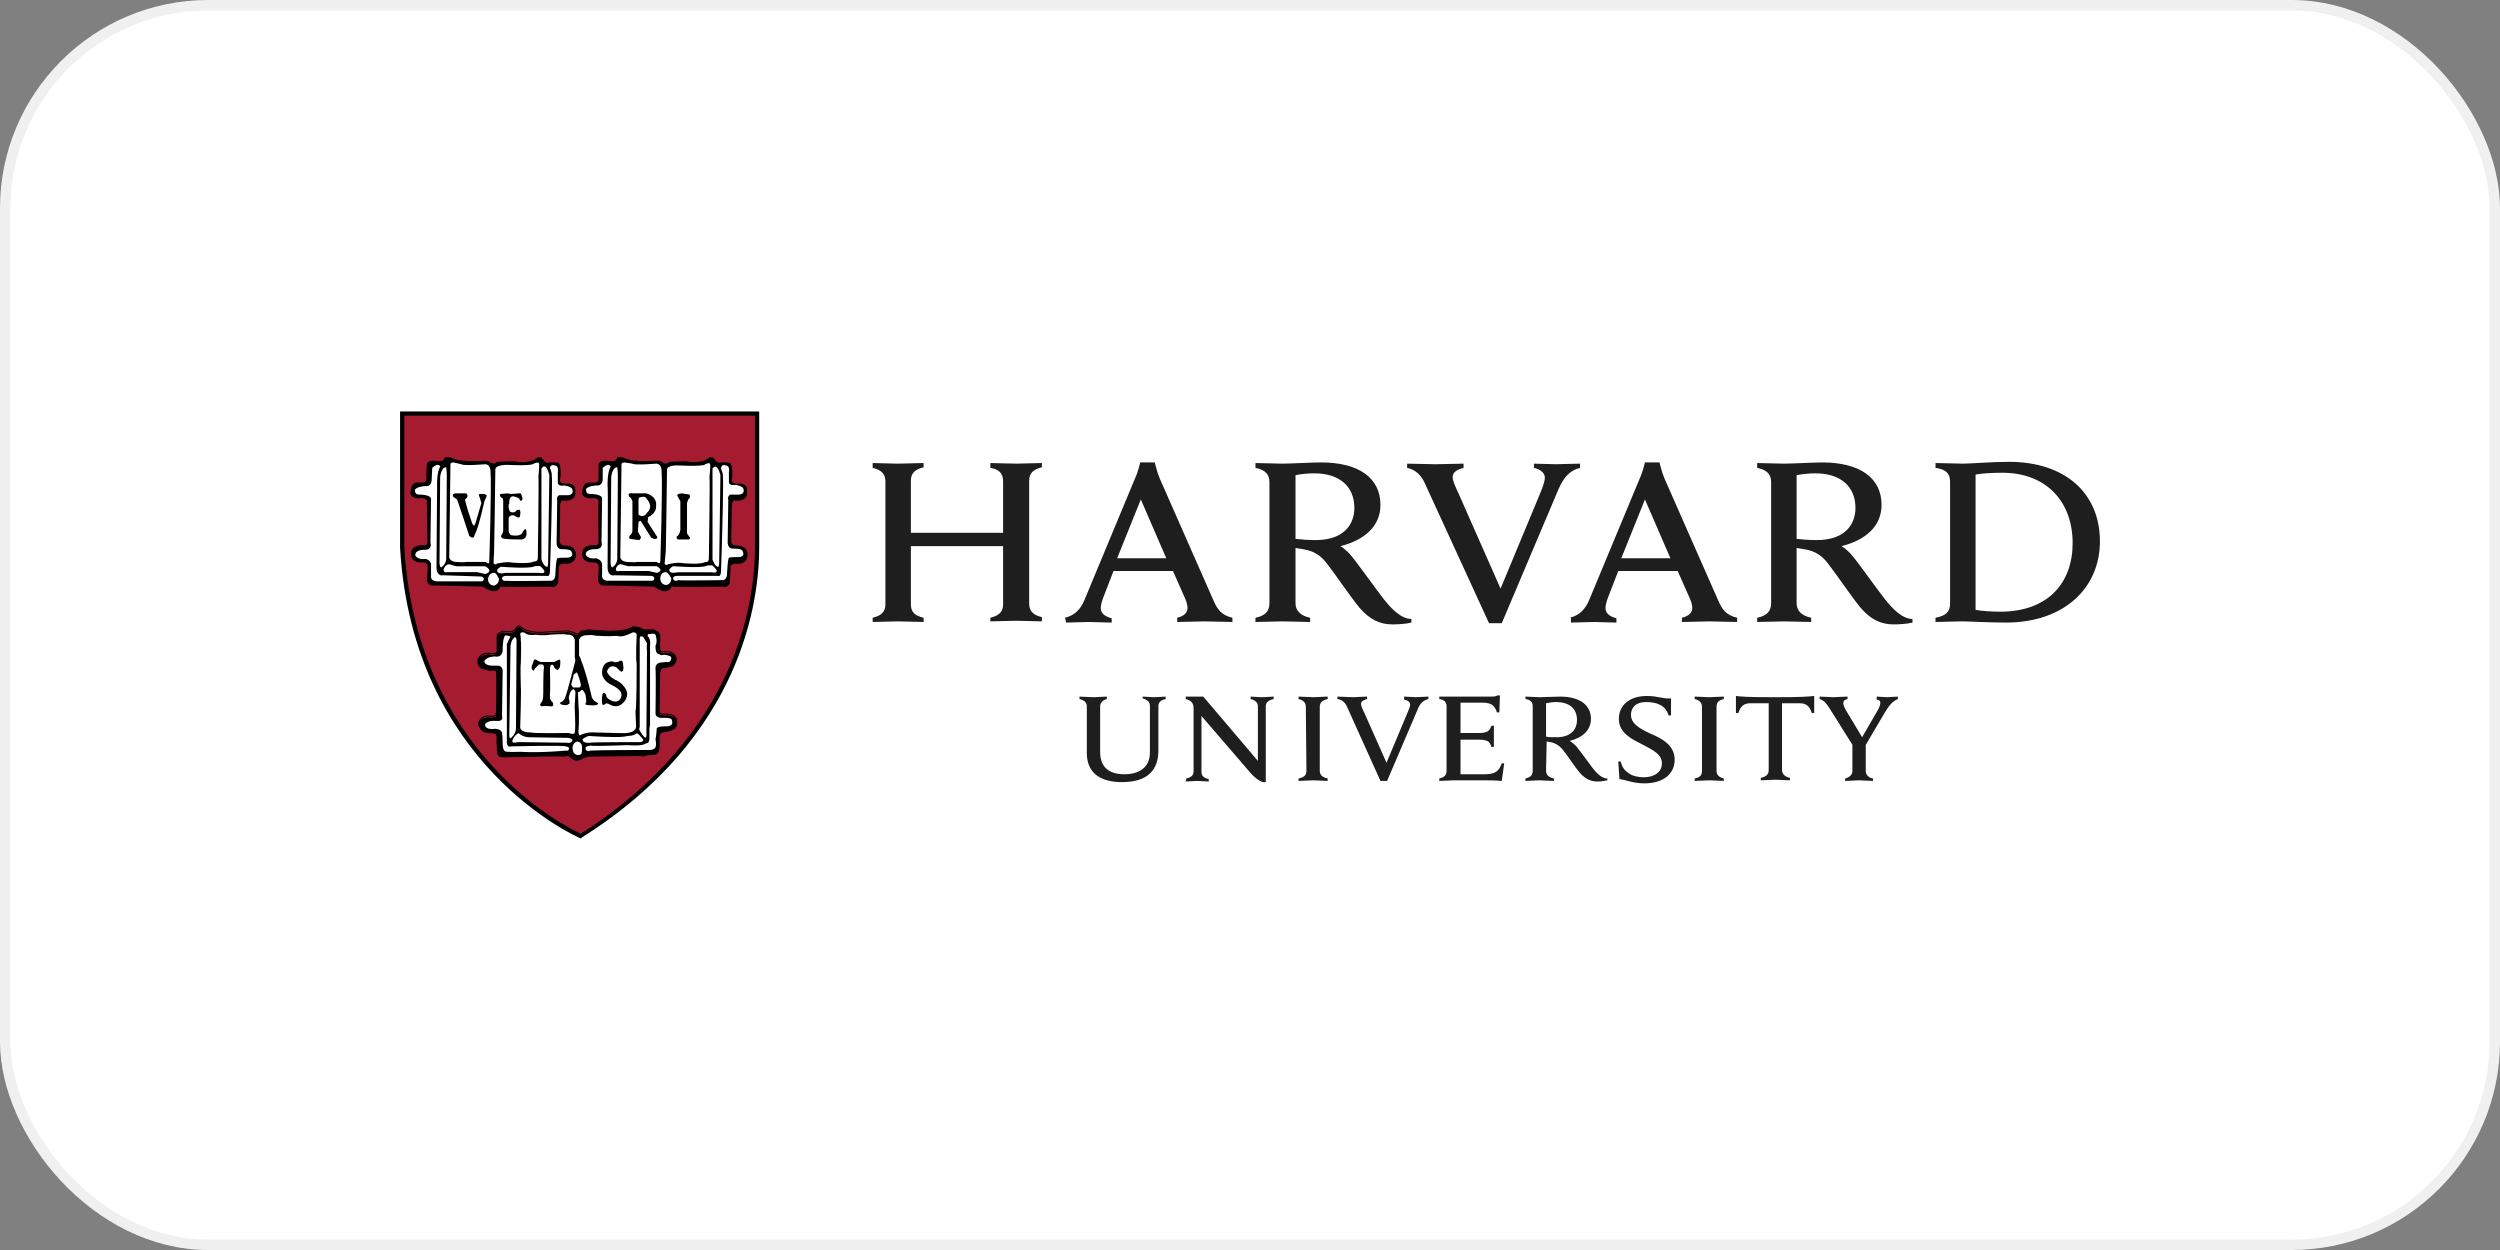
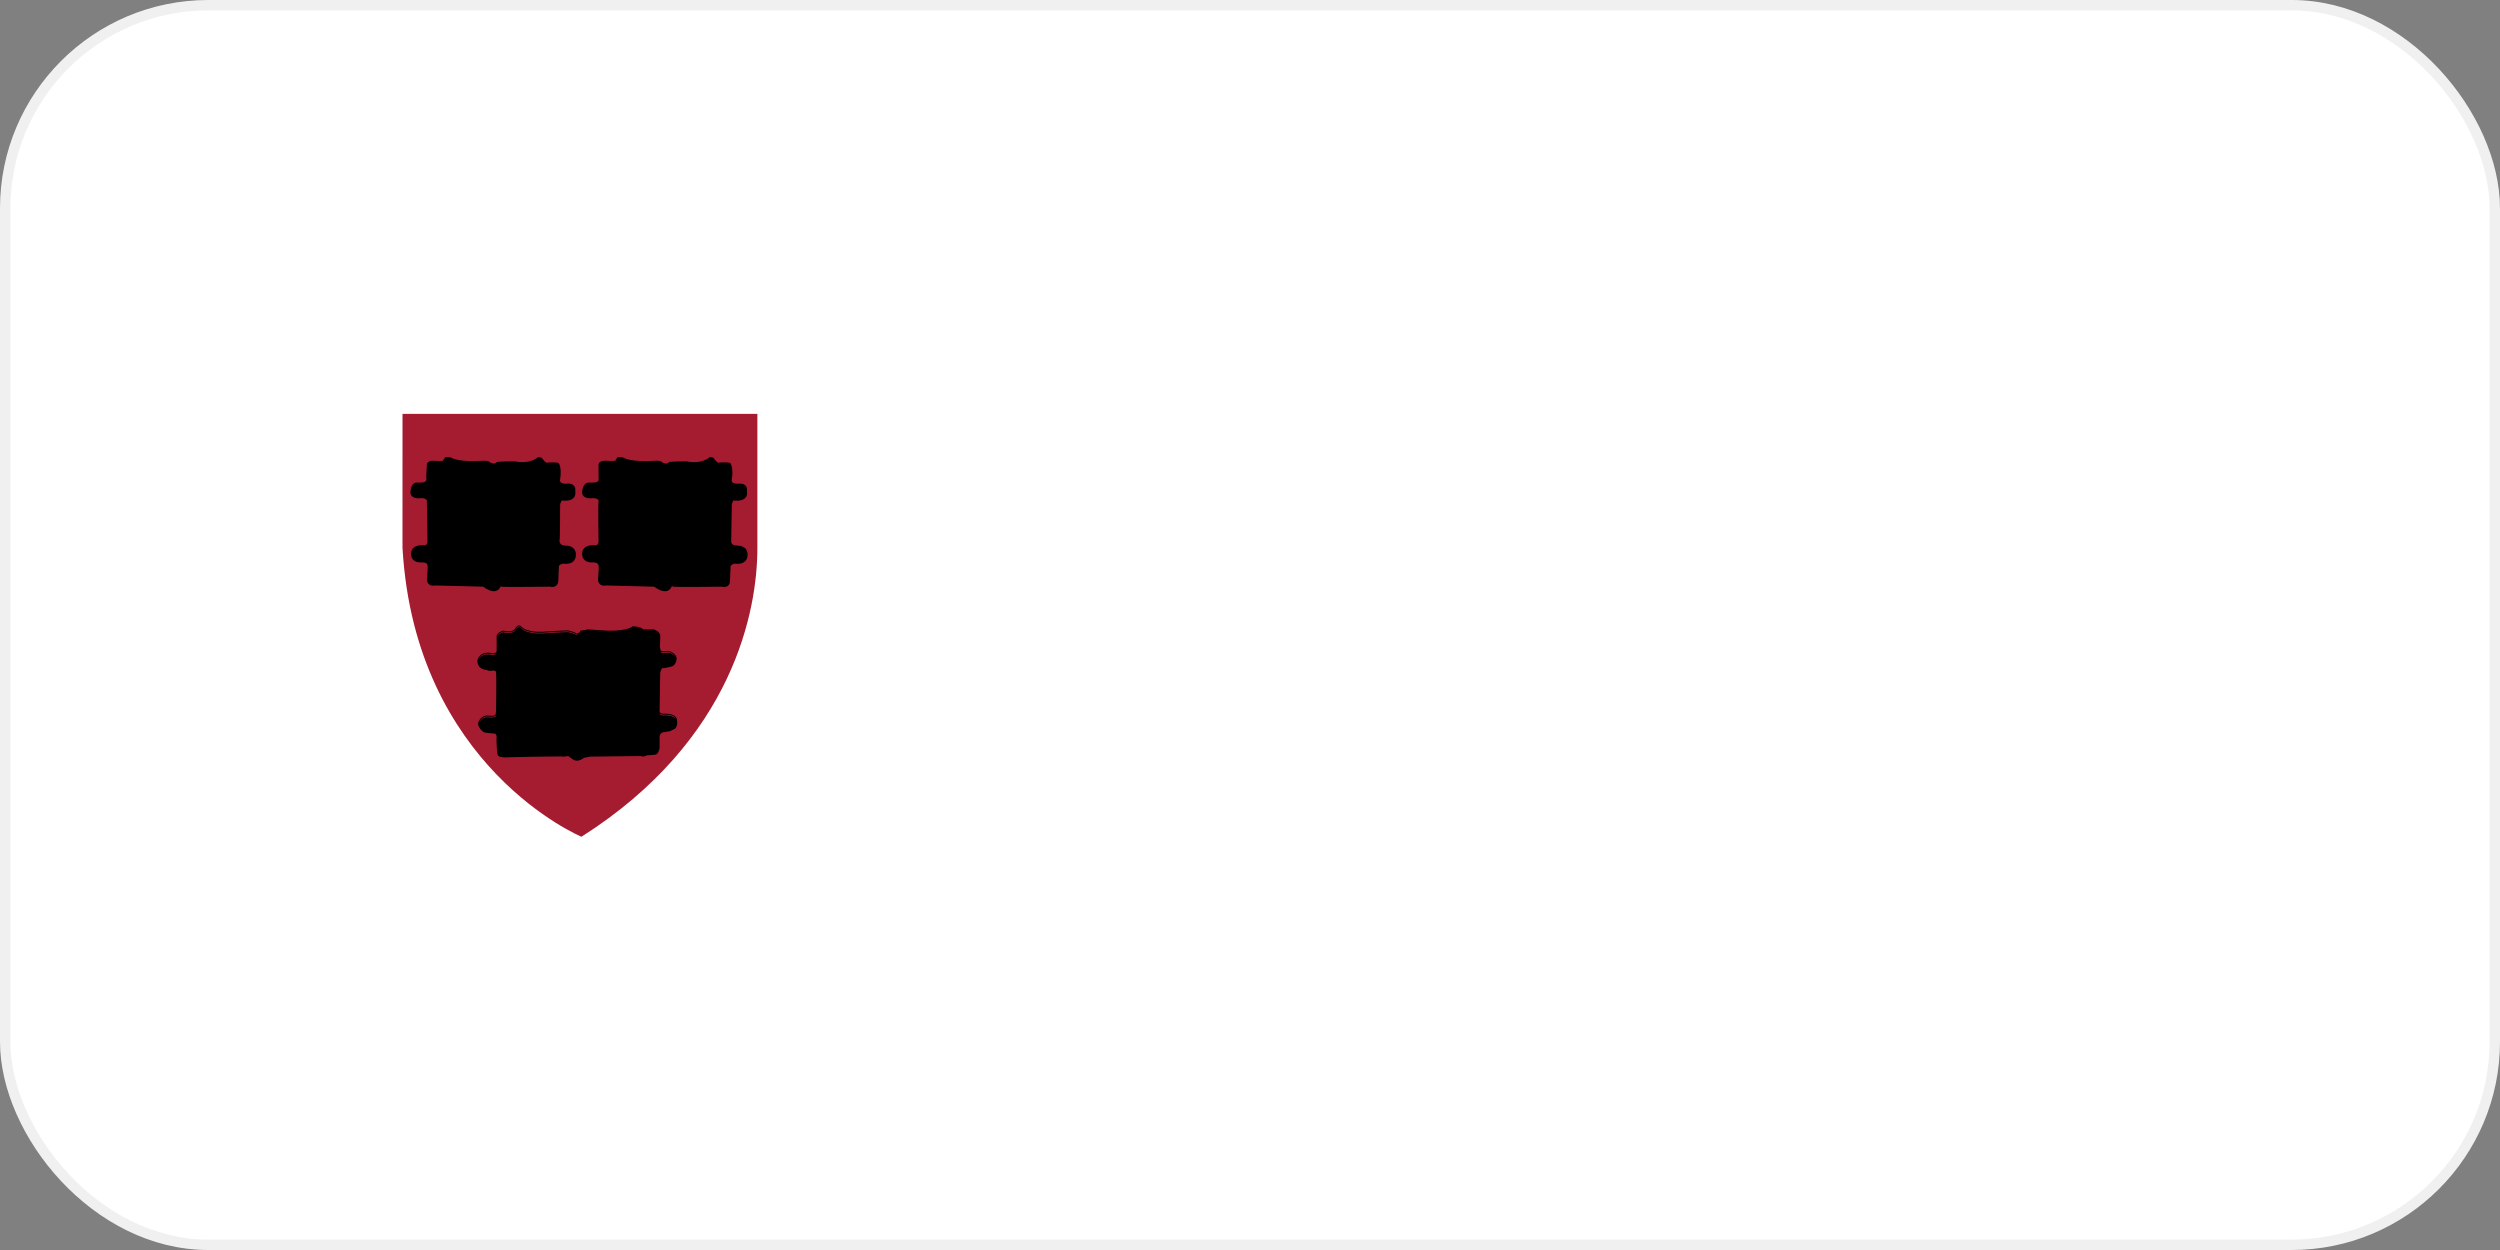
<svg xmlns="http://www.w3.org/2000/svg" width="240" height="120" viewBox="0 0 240 120" fill="none">
  <rect x="0" y="0" width="240" height="120" fill="#808080" stroke="none" />
  <rect x="0.5" y="0.5" width="239" height="119" rx="19.5" fill="white" />
  <rect x="0.5" y="0.5" width="239" height="119" rx="19.5" stroke="#F0F0F0" />
-   <path d="M104.334 67.805C104.334 67.456 104.101 67.223 103.635 67.107V66.874C103.868 66.874 104.742 66.932 104.975 66.932C105.149 66.932 106.023 66.874 106.256 66.874V67.107C105.848 67.223 105.615 67.456 105.615 67.805V72.174C105.615 73.571 106.372 74.328 107.945 74.328C109.342 74.328 110.391 73.688 110.391 72.232V67.747C110.391 67.398 110.158 67.165 109.692 67.048V66.874C109.867 66.874 110.565 66.932 110.798 66.932C111.031 66.932 111.73 66.874 111.905 66.874V67.107C111.381 67.223 111.206 67.456 111.206 67.805V72.057C111.206 73.979 110.1 75.085 107.712 75.085C105.499 75.085 104.334 74.095 104.334 72.29L104.334 67.805ZM113.885 74.736C114.409 74.619 114.584 74.386 114.584 74.037V67.98C114.584 67.456 114.293 67.223 113.827 67.107V66.874H115.516L120.757 73.047V67.805C120.757 67.456 120.524 67.223 120.058 67.106V66.874C120.233 66.874 120.932 66.932 121.165 66.932C121.398 66.932 122.097 66.874 122.271 66.874V67.106C121.747 67.223 121.514 67.456 121.514 67.805V75.085H121.223C121.048 75.027 120.641 74.852 120.058 74.211L115.341 68.737V74.095C115.341 74.444 115.516 74.677 116.04 74.794V75.027C115.865 75.027 115.166 74.969 114.933 74.969C114.7 74.969 114.001 75.027 113.827 75.027L113.885 74.736ZM155.351 73.105H155.583C155.7 73.571 155.933 73.979 156.341 74.212C156.69 74.503 157.331 74.619 157.797 74.619C158.845 74.619 159.544 74.095 159.544 73.28C159.544 72.406 158.67 71.999 157.68 71.474C156.923 71.067 155.409 70.484 155.409 69.028C155.409 67.689 156.457 66.815 158.088 66.815C159.194 66.815 159.66 67.106 160.417 67.048V68.679H160.184C159.893 67.689 159.02 67.398 158.029 67.398C156.923 67.398 156.574 68.038 156.574 68.621C156.574 69.494 157.447 69.96 158.437 70.426C159.544 70.892 160.767 71.533 160.767 72.93C160.767 74.27 159.718 75.202 157.855 75.202C156.748 75.202 156.049 74.852 155.467 74.794L155.351 73.105ZM177.889 71.591L175.734 68.155C175.384 67.572 175.093 67.223 174.686 67.106V66.873C174.977 66.873 175.792 66.932 175.967 66.932C176.2 66.932 177.015 66.873 177.365 66.873V67.106C177.073 67.165 176.957 67.281 176.957 67.514C176.957 67.689 177.073 67.922 177.19 68.155C177.306 68.329 178.762 70.775 178.762 70.775L180.277 68.155C180.451 67.864 180.509 67.631 180.509 67.456C180.509 67.281 180.393 67.165 180.16 67.165V66.874C180.393 66.874 180.975 66.932 181.15 66.932C181.325 66.932 181.965 66.874 182.198 66.874V67.106C181.616 67.339 181.267 67.864 180.917 68.446L178.995 71.707M179.112 71.3V74.037C179.112 74.328 179.345 74.677 179.811 74.736V74.969C179.578 74.969 178.704 74.91 178.471 74.91C178.238 74.91 177.423 74.969 177.132 74.969V74.736C177.598 74.619 177.83 74.328 177.83 74.037V71.416M138.171 66.873H143.18C143.355 66.873 143.588 66.873 143.762 66.757H143.995L143.937 68.388H143.704C143.529 67.864 143.296 67.456 142.365 67.456H140.21V70.368H141.899C142.132 70.368 142.423 70.368 142.539 70.31C142.889 70.251 143.063 70.018 143.18 69.669H143.413V71.707H143.18C143.063 71.358 142.947 71.125 142.539 71.067C142.423 71.008 142.132 71.008 141.899 71.008H140.21V74.328H142.597C143.646 74.328 143.937 73.92 144.17 73.28H144.403L144.17 74.969C143.413 74.91 142.947 74.91 142.073 74.91H139.569C139.336 74.91 138.463 74.969 138.171 74.969V74.736C138.637 74.619 138.87 74.445 138.87 73.979V67.805C138.87 67.398 138.637 67.165 138.171 67.107L138.171 66.873ZM125.359 67.864C125.359 67.456 125.126 67.223 124.66 67.106V66.873C124.951 66.873 125.766 66.932 126.058 66.932C126.291 66.932 127.164 66.873 127.455 66.873V67.106C126.989 67.223 126.698 67.398 126.698 67.864V73.978C126.698 74.386 126.931 74.619 127.455 74.736V74.968C127.164 74.968 126.349 74.91 126.058 74.91C125.825 74.91 124.951 74.968 124.66 74.968V74.736C125.184 74.619 125.417 74.444 125.417 73.978L125.359 67.864ZM163.389 67.864C163.389 67.456 163.156 67.223 162.69 67.106V66.873C162.981 66.873 163.855 66.932 164.088 66.932C164.321 66.932 165.194 66.873 165.486 66.873V67.106C165.02 67.223 164.787 67.398 164.787 67.864V73.978C164.787 74.386 165.02 74.619 165.486 74.736V74.968C165.194 74.968 164.379 74.91 164.088 74.91C163.855 74.91 162.981 74.968 162.69 74.968V74.736C163.214 74.619 163.389 74.444 163.389 73.978V67.864ZM170.378 66.932C167.64 66.932 167.174 66.873 166.65 66.815V68.446H166.883C167.116 67.689 167.524 67.514 168.048 67.514H169.795V73.92C169.795 74.328 169.562 74.561 169.038 74.677V74.91C169.329 74.91 170.203 74.852 170.436 74.852C170.669 74.852 171.542 74.91 171.833 74.91V74.677C171.367 74.561 171.076 74.328 171.076 73.92V67.514H172.765C173.289 67.514 173.697 67.689 173.93 68.446H174.163V66.815C173.522 66.873 173.115 66.932 170.378 66.932ZM148.422 73.978C148.422 74.386 148.655 74.619 149.179 74.736V74.969C148.888 74.969 148.014 74.91 147.781 74.91C147.548 74.91 146.733 74.969 146.442 74.969V74.736C146.907 74.619 147.14 74.444 147.14 73.978V67.805C147.14 67.398 146.907 67.165 146.442 67.106V66.874C146.733 66.874 147.548 66.932 147.781 66.932C148.189 66.932 149.295 66.874 149.761 66.874C151.683 66.874 152.731 67.689 152.731 69.028C152.731 70.077 151.916 70.834 150.693 71.125C150.693 71.125 150.984 71.3 151.275 71.591C151.625 71.999 152.557 73.28 152.906 73.746C153.256 74.212 153.78 74.736 154.304 74.736V74.91C154.071 74.969 153.663 75.027 153.372 75.027C152.731 75.027 152.207 74.794 151.683 74.212C151.217 73.687 150.518 72.581 150.052 71.999C149.761 71.649 149.412 71.358 148.829 71.241C148.713 71.241 148.596 71.183 148.48 71.183L148.422 73.978ZM148.422 70.717C148.655 70.775 149.062 70.775 149.412 70.775C150.926 70.775 151.392 69.902 151.392 69.144C151.392 68.038 150.693 67.397 149.353 67.397C149.062 67.397 148.713 67.456 148.422 67.514V70.717ZM129.32 67.863C129.145 67.456 128.854 67.164 128.388 67.106V66.873C128.679 66.873 129.669 66.931 129.902 66.931C130.077 66.931 130.95 66.873 131.242 66.873V67.106C131.009 67.164 130.659 67.281 130.659 67.572C130.659 67.747 130.776 68.038 131.009 68.504L133.105 73.221L135.085 68.504C135.26 68.096 135.376 67.805 135.376 67.63C135.376 67.397 135.143 67.223 134.794 67.164V66.873C135.027 66.873 135.668 66.931 135.901 66.931C136.075 66.931 136.832 66.873 137.124 66.873V67.106C136.658 67.223 136.308 67.514 136.075 68.154L133.163 74.968H132.523L129.32 67.863ZM136.774 46.373C136.425 45.616 135.9 45.092 135.085 44.917V44.51C135.609 44.51 137.415 44.568 137.822 44.568C138.172 44.568 139.919 44.51 140.501 44.51V44.917C140.035 45.034 139.453 45.267 139.453 45.791C139.453 46.14 139.686 46.664 140.094 47.538L144.054 56.507L147.781 47.538C148.072 46.839 148.305 46.257 148.305 45.849C148.305 45.383 147.84 45.034 147.257 44.917V44.51C147.781 44.51 148.946 44.568 149.354 44.568C149.703 44.568 151.101 44.51 151.683 44.51V44.917C150.751 45.15 150.169 45.733 149.645 46.897L144.17 59.826H142.947L136.774 46.373ZM83.776 59.302C84.475 59.127 84.999 58.836 84.999 58.021V46.199C84.999 45.441 84.533 45.092 83.776 44.917V44.451C84.125 44.451 85.756 44.51 86.164 44.51C86.63 44.51 88.319 44.451 88.668 44.451V44.859C87.969 45.034 87.445 45.325 87.445 46.14V51.149H96.297V46.199C96.297 45.383 95.831 45.034 95.074 44.917V44.451C95.424 44.451 97.112 44.51 97.578 44.51C97.986 44.51 99.617 44.451 100.024 44.451V44.859C99.326 45.034 98.801 45.325 98.801 46.14V57.963C98.801 58.72 99.267 59.069 100.024 59.244V59.652C99.675 59.652 97.986 59.593 97.578 59.593C97.112 59.593 95.482 59.652 95.074 59.652V59.302C95.773 59.127 96.297 58.836 96.297 58.021V52.43H87.445V58.021C87.445 58.836 87.911 59.127 88.668 59.302V59.71C88.319 59.71 86.571 59.652 86.164 59.652C85.756 59.652 84.184 59.71 83.776 59.71V59.302ZM185.811 59.302C186.743 59.127 187.208 58.778 187.208 57.963V46.199C187.208 45.383 186.684 45.034 185.811 44.917V44.451C186.335 44.451 187.966 44.51 188.431 44.51C189.189 44.51 191.227 44.335 192.858 44.335C198.274 44.335 201.593 47.363 201.593 51.964C201.593 56.449 198.157 59.768 192.566 59.768C190.936 59.768 189.072 59.651 188.315 59.651C187.849 59.651 186.335 59.71 185.811 59.71V59.302ZM189.655 58.545C190.237 58.662 191.227 58.72 192.042 58.72C196.585 58.72 198.973 55.983 198.973 52.139C198.973 48.179 196.468 45.383 192.217 45.383C191.343 45.383 190.237 45.442 189.655 45.558V58.545ZM124.37 57.905C124.37 58.662 124.894 59.128 125.768 59.302V59.71C125.243 59.71 123.613 59.652 123.089 59.652C122.681 59.652 121.05 59.71 120.526 59.71V59.302C121.4 59.128 121.866 58.72 121.866 57.905V46.257C121.866 45.558 121.458 45.092 120.526 44.917V44.452C121.05 44.452 122.623 44.51 123.089 44.51C123.846 44.51 125.942 44.393 126.816 44.393C130.485 44.393 132.523 45.907 132.523 48.47C132.523 50.508 131.009 51.848 128.68 52.43C128.68 52.43 129.204 52.721 129.728 53.362C130.368 54.119 132.174 56.682 132.873 57.555C133.572 58.429 134.503 59.419 135.494 59.419V59.769C135.028 59.885 134.271 59.943 133.688 59.943C132.465 59.943 131.475 59.477 130.485 58.312C129.67 57.322 128.214 55.167 127.398 54.119C126.874 53.42 126.234 52.896 125.069 52.721C124.836 52.663 124.603 52.663 124.37 52.605L124.37 57.905ZM124.37 51.731C124.836 51.79 125.593 51.848 126.292 51.848C129.145 51.848 130.019 50.217 130.019 48.761C130.019 46.723 128.621 45.441 126.175 45.441C125.651 45.441 124.894 45.5 124.37 45.616V51.731ZM172.475 57.905C172.475 58.662 172.999 59.128 173.873 59.302V59.71C173.349 59.71 171.718 59.652 171.252 59.652C170.845 59.652 169.214 59.71 168.69 59.71V59.302C169.563 59.128 170.029 58.72 170.029 57.905V46.257C170.029 45.558 169.622 45.092 168.69 44.917V44.452C169.214 44.452 170.786 44.51 171.252 44.51C172.009 44.51 174.106 44.393 174.921 44.393C178.59 44.393 180.629 45.907 180.629 48.47C180.629 50.508 179.115 51.848 176.785 52.43C176.785 52.43 177.309 52.721 177.833 53.362C178.474 54.119 180.279 56.682 180.978 57.555C181.677 58.429 182.609 59.419 183.599 59.419V59.769C183.133 59.885 182.376 59.943 181.794 59.943C180.571 59.943 179.581 59.477 178.59 58.312C177.775 57.322 176.319 55.167 175.504 54.119C174.98 53.42 174.339 52.896 173.174 52.721C172.941 52.663 172.708 52.663 172.475 52.605L172.475 57.905ZM172.475 51.731C172.941 51.79 173.698 51.848 174.397 51.848C177.251 51.848 178.124 50.217 178.124 48.761C178.124 46.723 176.727 45.441 174.281 45.441C173.756 45.441 172.999 45.5 172.475 45.616V51.731ZM102.239 59.302C103.229 59.069 103.753 58.429 104.102 57.613L108.994 45.849C109.227 45.383 109.46 44.393 109.46 44.393H110.858C110.858 44.393 111.091 45.383 111.324 45.907L116.507 57.672C116.857 58.487 117.264 59.069 118.313 59.302V59.71C117.73 59.71 116.041 59.652 115.634 59.652C115.226 59.652 113.595 59.71 113.013 59.71V59.302C113.77 59.128 114.003 58.72 114.003 58.37C114.003 58.079 113.887 57.672 113.712 57.322L112.605 54.818H106.898L105.908 57.38C105.791 57.672 105.675 58.079 105.675 58.37C105.675 58.778 105.908 59.128 106.723 59.361V59.768C106.199 59.768 104.86 59.71 104.568 59.71L102.355 59.768L102.239 59.302ZM111.964 53.595L109.518 47.946L107.247 53.595H111.964ZM150.692 59.302C151.683 59.069 152.207 58.429 152.556 57.613L157.448 45.849C157.681 45.383 157.914 44.393 157.914 44.393H159.312C159.312 44.393 159.545 45.383 159.778 45.907L164.961 57.672C165.311 58.487 165.718 59.069 166.766 59.302V59.71C166.184 59.71 164.495 59.652 164.088 59.652C163.68 59.652 162.049 59.71 161.467 59.71V59.302C162.224 59.128 162.457 58.72 162.457 58.37C162.457 58.079 162.34 57.672 162.166 57.322L161.059 54.818H155.352L154.362 57.38C154.245 57.672 154.129 58.079 154.129 58.37C154.129 58.778 154.362 59.128 155.177 59.361V59.768C154.653 59.768 153.313 59.71 153.022 59.71L150.809 59.768V59.302H150.692ZM160.36 53.595L157.914 47.946L155.643 53.595H160.36Z" fill="#1E1E1E" />
  <path d="M38.641 39.734H72.709V52.605C72.709 58.487 70.496 71.008 55.82 80.327C55.82 80.327 39.863 73.688 38.64 52.605L38.641 39.734Z" fill="#A51C30" />
  <path d="M49.843 60.04C49.758 60.036 49.683 60.079 49.623 60.131C49.507 60.232 49.437 60.371 49.434 60.379C49.304 60.561 49.03 60.606 48.782 60.599C48.533 60.592 48.32 60.536 48.32 60.536L48.306 60.532L48.293 60.537C47.936 60.656 47.777 60.808 47.711 60.938C47.679 61.004 47.67 61.063 47.67 61.106C47.67 61.139 47.675 61.154 47.677 61.164V62.498C47.664 62.571 47.63 62.617 47.583 62.648C47.535 62.68 47.471 62.697 47.407 62.704C47.278 62.717 47.153 62.69 47.153 62.69H47.152C46.704 62.601 46.397 62.706 46.205 62.836C46.017 62.964 45.942 63.113 45.939 63.118C45.748 63.377 45.874 63.741 45.874 63.741V63.743C45.887 63.776 45.901 63.808 45.918 63.837C45.918 63.837 45.92 63.843 45.92 63.843C46.095 64.309 46.735 64.309 46.735 64.309C46.968 64.483 47.376 64.367 47.376 64.367C47.495 64.367 47.565 64.416 47.608 64.479C47.629 64.565 47.619 64.651 47.619 64.651L47.618 64.661L47.62 64.67C47.624 64.686 47.632 64.767 47.636 64.877C47.64 64.988 47.642 65.134 47.643 65.303C47.646 65.641 47.644 66.07 47.641 66.493C47.633 67.337 47.619 68.152 47.619 68.152C47.619 68.437 47.563 68.604 47.563 68.604L47.561 68.611V68.618C47.561 68.633 47.556 68.64 47.541 68.653C47.525 68.665 47.497 68.679 47.46 68.689C47.386 68.709 47.279 68.716 47.172 68.716C46.958 68.716 46.741 68.688 46.741 68.688L46.735 68.687L46.73 68.688C46.123 68.749 45.935 69.293 45.934 69.299V69.3C45.885 69.413 45.89 69.527 45.922 69.631C45.938 69.683 45.962 69.732 45.989 69.779C46.097 70.043 46.386 70.25 46.386 70.25C46.386 70.366 47.493 70.424 47.493 70.424C47.56 70.44 47.606 70.488 47.64 70.544C47.643 70.555 47.647 70.564 47.65 70.575C47.677 70.677 47.677 70.773 47.677 70.773C47.669 70.804 47.666 70.839 47.664 70.889C47.661 70.945 47.66 71.015 47.661 71.094C47.664 71.25 47.673 71.442 47.684 71.628C47.706 72 47.735 72.349 47.735 72.349L47.736 72.352V72.354C47.742 72.391 47.761 72.423 47.783 72.452C47.783 72.452 47.784 72.462 47.784 72.462C47.842 72.811 48.949 72.695 48.949 72.695C48.949 72.695 52.827 72.606 53.875 72.622C54.025 72.625 54.117 72.63 54.131 72.637C54.248 72.637 54.54 72.579 54.54 72.579L54.947 72.87C55.111 72.998 55.28 73.034 55.436 73.024C55.467 73.022 55.498 73.018 55.528 73.013C55.827 72.959 56.054 72.753 56.054 72.753L56.636 72.637C56.752 72.637 61.47 72.579 61.47 72.579C61.878 72.696 62.053 72.52 62.053 72.52L62.809 72.462C62.838 72.462 62.865 72.46 62.891 72.455C63.076 72.421 63.171 72.273 63.221 72.129C63.236 72.1 63.251 72.071 63.262 72.042C63.323 71.873 63.322 71.706 63.322 71.706V70.721C63.332 70.643 63.35 70.582 63.37 70.527C63.476 70.34 63.624 70.308 63.624 70.308L64.323 70.191L64.673 70.016C64.808 69.983 64.879 69.889 64.919 69.775C64.929 69.759 64.94 69.744 64.948 69.726C64.997 69.624 65.011 69.504 65.011 69.391C65.011 69.164 64.951 68.955 64.951 68.955L64.95 68.951L64.949 68.946C64.821 68.691 64.527 68.587 64.273 68.542C64.019 68.497 63.795 68.513 63.795 68.513H63.794C63.514 68.541 63.408 68.46 63.359 68.382C63.311 68.303 63.322 68.218 63.322 68.218V68.214L63.381 64.605C63.404 64.47 63.443 64.362 63.482 64.274C63.528 64.187 63.566 64.134 63.566 64.134C63.741 64.193 64.323 64.017 64.323 64.017C64.658 63.984 64.797 63.779 64.858 63.609C64.863 63.599 64.871 63.589 64.876 63.579C64.953 63.418 64.952 63.27 64.952 63.265C64.983 63.037 64.824 62.848 64.666 62.721C64.508 62.592 64.342 62.518 64.342 62.518L64.333 62.513H63.515C63.493 62.509 63.474 62.497 63.455 62.471C63.435 62.445 63.417 62.407 63.403 62.36C63.375 62.266 63.362 62.139 63.358 62.014C63.351 61.764 63.38 61.519 63.38 61.519L63.381 61.516V61.047C63.381 60.821 63.219 60.662 63.067 60.563C62.915 60.464 62.765 60.419 62.765 60.419L62.758 60.417H61.719C61.696 60.378 61.67 60.34 61.631 60.315C61.579 60.281 61.519 60.257 61.462 60.237C61.348 60.2 61.243 60.185 61.243 60.185C61.053 60.126 60.771 60.126 60.771 60.126H60.756L60.743 60.134C60.381 60.385 59.745 60.49 59.202 60.526C58.66 60.563 58.211 60.535 58.211 60.535L56.385 60.416L56.369 60.431C56.374 60.426 56.362 60.435 56.344 60.441C56.325 60.447 56.298 60.455 56.267 60.462C56.207 60.475 56.129 60.487 56.053 60.498C55.902 60.52 55.757 60.535 55.757 60.535L55.727 60.537L55.717 60.566C55.667 60.717 55.514 60.769 55.514 60.769L55.354 60.823C55.248 60.733 55.082 60.664 54.924 60.616C54.758 60.566 54.62 60.538 54.614 60.537C54.612 60.536 54.611 60.535 54.61 60.535C54.605 60.532 54.599 60.531 54.594 60.53C54.584 60.528 54.575 60.526 54.563 60.525C54.54 60.523 54.509 60.522 54.471 60.522C54.396 60.521 54.293 60.523 54.171 60.528C53.927 60.536 53.609 60.551 53.292 60.57C52.659 60.606 52.034 60.65 52.033 60.65C51.311 60.679 50.823 60.563 50.516 60.442C50.21 60.321 50.089 60.199 50.089 60.199C50.012 60.094 49.927 60.043 49.843 60.04ZM49.84 60.135C49.891 60.138 49.95 60.166 50.017 60.261L50.018 60.263L50.02 60.266C50.02 60.266 50.162 60.405 50.481 60.531C50.801 60.657 51.302 60.776 52.036 60.746H52.039C52.039 60.746 52.665 60.702 53.297 60.665C53.614 60.647 53.932 60.632 54.175 60.623C54.296 60.619 54.399 60.617 54.471 60.617C54.508 60.618 54.536 60.619 54.556 60.621C54.564 60.622 54.569 60.623 54.573 60.623L54.575 60.626L54.589 60.629C54.589 60.629 54.733 60.657 54.898 60.708C55.063 60.758 55.25 60.834 55.322 60.907L55.343 60.927L55.545 60.86C55.545 60.86 55.669 60.787 55.753 60.661C55.688 60.819 55.529 60.873 55.529 60.873L55.355 60.99C55.181 60.815 54.598 60.698 54.598 60.698C54.539 60.64 52.035 60.814 52.035 60.814C50.579 60.873 50.055 60.349 50.055 60.349C49.763 59.941 49.472 60.523 49.472 60.523C49.181 60.931 48.307 60.698 48.307 60.698C47.985 60.806 47.841 60.938 47.774 61.049C47.779 61.028 47.785 61.006 47.798 60.982C47.848 60.881 47.984 60.745 48.318 60.631C48.336 60.636 48.531 60.688 48.781 60.695C49.042 60.703 49.351 60.66 49.512 60.434L49.514 60.432L49.517 60.429C49.517 60.429 49.587 60.288 49.686 60.202C49.736 60.16 49.789 60.133 49.84 60.135ZM60.784 60.223C60.805 60.223 61.069 60.226 61.222 60.278L61.227 60.279L61.23 60.28C61.23 60.28 61.33 60.294 61.434 60.329C61.486 60.346 61.539 60.368 61.581 60.395C61.587 60.399 61.591 60.404 61.597 60.408C61.457 60.322 61.237 60.29 61.237 60.29C61.062 60.232 60.771 60.232 60.771 60.232C60.014 60.756 58.208 60.64 58.208 60.64L56.403 60.523C56.345 60.581 55.782 60.638 55.769 60.639C55.772 60.635 55.775 60.632 55.777 60.628C55.786 60.627 55.919 60.614 56.069 60.593C56.146 60.581 56.224 60.569 56.289 60.555C56.322 60.548 56.35 60.54 56.374 60.532C56.388 60.528 56.398 60.52 56.41 60.514L58.206 60.629C58.206 60.629 58.661 60.659 59.21 60.622C59.753 60.586 60.389 60.489 60.784 60.223ZM61.697 60.513H62.743C62.746 60.514 62.83 60.546 62.926 60.596C62.829 60.547 62.751 60.523 62.751 60.523H61.702C61.701 60.52 61.698 60.517 61.697 60.513ZM62.946 60.606C62.971 60.62 62.991 60.627 63.017 60.644C63.025 60.648 63.031 60.655 63.038 60.66C63.006 60.639 62.975 60.622 62.946 60.606ZM63.361 62.496C63.367 62.507 63.373 62.519 63.38 62.529C63.41 62.568 63.45 62.598 63.499 62.608L63.504 62.609H64.312C64.319 62.612 64.463 62.679 64.607 62.796C64.708 62.877 64.797 62.98 64.837 63.093C64.733 62.925 64.541 62.797 64.423 62.73C64.364 62.696 64.323 62.679 64.323 62.679H63.509C63.437 62.664 63.391 62.593 63.361 62.496ZM47.697 62.673C47.55 62.95 47.143 62.853 47.143 62.853C46.269 62.678 45.978 63.261 45.978 63.261C45.97 63.272 45.966 63.283 45.959 63.294C45.972 63.251 45.99 63.21 46.018 63.172L46.023 63.165C46.023 63.165 46.089 63.031 46.261 62.914C46.434 62.797 46.709 62.699 47.134 62.783C47.134 62.783 47.27 62.814 47.418 62.798C47.492 62.79 47.571 62.772 47.638 62.727C47.66 62.713 47.679 62.694 47.697 62.673ZM63.286 68.439C63.356 68.546 63.51 68.637 63.803 68.608C63.803 68.608 64.017 68.594 64.258 68.637C64.499 68.679 64.757 68.778 64.862 68.988C64.863 68.989 64.869 69.019 64.872 69.028C64.599 68.624 63.8 68.677 63.8 68.677C63.419 68.715 63.314 68.555 63.286 68.439ZM47.615 68.713C47.614 68.716 47.609 68.734 47.609 68.734C47.609 68.764 47.596 68.788 47.572 68.807C47.548 68.826 47.514 68.841 47.473 68.852C47.227 68.917 46.736 68.852 46.736 68.852C46.314 68.894 46.108 69.178 46.025 69.333C46.025 69.333 46.187 68.84 46.74 68.783C46.75 68.784 46.956 68.812 47.174 68.812C47.285 68.812 47.396 68.805 47.485 68.781C47.53 68.769 47.57 68.753 47.602 68.728C47.607 68.724 47.611 68.718 47.615 68.713ZM51.672 43.874L51.655 43.889C50.746 44.627 49.426 44.287 49.426 44.287L49.42 44.286H49.414C48.132 44.286 47.718 44.344 47.718 44.344L47.7 44.347L47.689 44.361C47.556 44.52 47.394 44.518 47.251 44.477C47.111 44.437 47.006 44.359 47.001 44.355C46.974 44.317 46.932 44.295 46.887 44.279C46.835 44.261 46.776 44.25 46.72 44.243C46.607 44.227 46.502 44.227 46.502 44.227H46.5L46.499 44.228C45.221 44.315 44.424 44.242 43.949 44.148C43.711 44.102 43.554 44.049 43.458 44.01C43.361 43.97 43.327 43.945 43.327 43.945L43.332 43.95C43.314 43.932 43.296 43.925 43.274 43.919C43.253 43.912 43.228 43.907 43.2 43.903C43.146 43.894 43.081 43.889 43.019 43.886C42.893 43.878 42.775 43.878 42.775 43.878H42.745L42.732 43.904C42.681 44.005 42.524 44.218 42.512 44.234C42.505 44.236 42.49 44.241 42.461 44.244C42.428 44.247 42.385 44.251 42.337 44.252C42.24 44.255 42.121 44.253 42.005 44.25C41.773 44.242 41.556 44.228 41.556 44.228L41.553 44.227H41.552C41.309 44.227 41.163 44.305 41.081 44.387C41 44.469 40.981 44.557 40.981 44.557L40.98 44.56L40.922 45.674V45.677C40.951 46.023 40.916 46.163 40.892 46.2C40.881 46.219 40.88 46.215 40.88 46.215L40.84 46.189L40.813 46.229C40.798 46.252 40.74 46.283 40.657 46.301C40.575 46.319 40.472 46.328 40.372 46.331C40.171 46.339 39.984 46.325 39.984 46.325L39.979 46.323L39.975 46.325C39.816 46.34 39.698 46.418 39.615 46.521C39.532 46.625 39.483 46.753 39.453 46.877C39.392 47.126 39.408 47.365 39.408 47.365V47.371C39.44 47.529 39.53 47.64 39.642 47.711C39.755 47.782 39.89 47.817 40.018 47.832C40.267 47.861 40.486 47.819 40.499 47.817H40.5C40.81 47.846 40.923 47.941 40.964 48.018C41.006 48.095 40.982 48.163 40.982 48.163L40.98 48.17V48.178C40.98 48.298 40.995 49.256 41.01 50.188C41.024 51.116 41.038 52.009 41.038 52.015C41.024 52.14 40.991 52.218 40.952 52.267C40.913 52.315 40.868 52.336 40.822 52.345C40.73 52.364 40.639 52.327 40.639 52.327L40.63 52.322H40.621C39.969 52.322 39.67 52.55 39.545 52.784C39.42 53.017 39.467 53.248 39.467 53.251C39.499 53.673 39.766 53.868 40.017 53.944C40.269 54.021 40.509 53.99 40.509 53.99L40.504 53.991C40.815 53.991 40.943 54.073 40.997 54.146C41.051 54.218 41.039 54.285 41.039 54.285L41.037 54.299L41.044 54.314C41.042 54.31 41.051 54.344 41.053 54.388C41.055 54.432 41.056 54.491 41.055 54.559C41.053 54.694 41.043 54.865 41.032 55.032C41.011 55.366 40.981 55.686 40.981 55.686V55.692L40.982 55.699C41.043 56.033 41.237 56.171 41.411 56.21C41.573 56.247 41.706 56.209 41.726 56.204H41.729L46.377 56.321C47.041 56.804 47.47 56.818 47.726 56.686C47.972 56.559 48.037 56.333 48.045 56.307L48.126 56.32C48.178 56.328 48.279 56.333 48.428 56.337C48.577 56.341 48.77 56.343 48.992 56.345C49.437 56.348 49.997 56.346 50.551 56.342C51.104 56.339 51.651 56.333 52.066 56.329C52.479 56.324 52.762 56.321 52.789 56.321H52.793C52.984 56.363 53.133 56.354 53.248 56.309C53.365 56.264 53.444 56.185 53.496 56.101C53.598 55.935 53.598 55.753 53.598 55.751V55.749L53.656 54.361C53.68 54.27 53.779 54.203 53.881 54.162C53.98 54.122 54.07 54.109 54.077 54.108C54.723 54.194 55.04 53.966 55.179 53.712C55.318 53.457 55.287 53.185 55.287 53.182V53.181C55.256 52.758 55.005 52.548 54.769 52.457C54.532 52.365 54.304 52.382 54.304 52.382L54.308 52.381C53.999 52.381 53.857 52.273 53.786 52.169C53.714 52.065 53.714 51.965 53.714 51.964V51.963C53.73 51.862 53.74 51.611 53.748 51.27C53.756 50.926 53.762 50.5 53.765 50.085C53.773 49.255 53.773 48.469 53.773 48.469C53.773 48.398 53.814 48.282 53.856 48.19C53.893 48.11 53.922 48.063 53.93 48.048C54.289 48.085 54.563 48.063 54.755 47.995C54.955 47.923 55.079 47.806 55.15 47.684C55.29 47.443 55.227 47.188 55.226 47.182C55.252 46.964 55.219 46.798 55.143 46.683C55.064 46.565 54.947 46.5 54.831 46.465C54.605 46.397 54.38 46.438 54.366 46.441C53.967 46.441 53.831 46.33 53.782 46.234C53.734 46.137 53.77 46.039 53.77 46.039L53.771 46.034L53.772 46.029C53.86 45.471 53.831 45.086 53.779 44.84C53.727 44.593 53.647 44.48 53.647 44.48L53.642 44.474L53.635 44.468C53.575 44.428 53.489 44.413 53.385 44.402C53.282 44.39 53.161 44.387 53.048 44.387C52.82 44.387 52.615 44.402 52.615 44.402L52.601 44.403L52.59 44.411C52.549 44.442 52.504 44.439 52.441 44.407C52.379 44.376 52.309 44.316 52.246 44.249C52.119 44.115 52.018 43.958 52.018 43.958L52.007 43.941L51.672 43.874ZM68.154 43.874L68.137 43.889C67.228 44.627 65.908 44.287 65.908 44.287L65.902 44.286H65.895C64.671 44.286 64.258 44.344 64.258 44.344L64.24 44.347L64.229 44.361C64.096 44.52 63.934 44.518 63.791 44.477C63.653 44.438 63.55 44.362 63.542 44.356C63.516 44.317 63.473 44.295 63.427 44.279C63.375 44.261 63.316 44.25 63.26 44.243C63.147 44.227 63.042 44.227 63.042 44.227H63.04L63.039 44.228C61.761 44.315 60.964 44.242 60.489 44.148C60.251 44.102 60.094 44.049 59.997 44.01C59.901 43.97 59.867 43.945 59.867 43.945L59.872 43.95C59.854 43.932 59.835 43.925 59.813 43.919C59.791 43.912 59.768 43.907 59.74 43.903C59.686 43.894 59.62 43.889 59.557 43.886C59.432 43.878 59.315 43.878 59.315 43.878H59.285L59.272 43.904C59.221 44.005 59.062 44.22 59.051 44.235C59.044 44.237 59.028 44.241 59 44.244C58.967 44.247 58.925 44.251 58.877 44.252C58.78 44.255 58.661 44.253 58.545 44.25C58.313 44.242 58.094 44.228 58.094 44.228L58.093 44.227H58.092C57.821 44.227 57.662 44.303 57.572 44.385C57.483 44.467 57.462 44.557 57.462 44.557V45.735C57.491 46.051 57.455 46.177 57.434 46.206C57.423 46.221 57.424 46.215 57.422 46.215C57.42 46.215 57.419 46.215 57.419 46.215L57.38 46.189L57.353 46.229C57.338 46.252 57.279 46.282 57.197 46.301C57.114 46.319 57.011 46.328 56.91 46.331C56.71 46.338 56.522 46.325 56.522 46.325L56.519 46.323L56.514 46.325C56.343 46.34 56.214 46.416 56.122 46.519C56.031 46.622 55.975 46.751 55.941 46.876C55.873 47.126 55.889 47.365 55.889 47.365V47.367L55.89 47.371C55.922 47.529 56.012 47.64 56.124 47.711C56.237 47.782 56.37 47.817 56.498 47.832C56.748 47.861 56.968 47.819 56.981 47.817H56.982C57.292 47.845 57.404 47.941 57.445 48.018C57.486 48.095 57.464 48.163 57.464 48.163L57.463 48.164V48.166C57.452 48.21 57.449 48.285 57.445 48.407C57.441 48.529 57.438 48.69 57.437 48.876C57.434 49.248 57.436 49.721 57.439 50.187C57.447 51.116 57.462 52.008 57.462 52.015C57.448 52.14 57.413 52.218 57.374 52.267C57.335 52.315 57.291 52.336 57.245 52.345C57.153 52.363 57.063 52.327 57.063 52.327L57.054 52.322H57.043C56.392 52.322 56.092 52.55 55.967 52.784C55.843 53.017 55.889 53.248 55.89 53.25C55.922 53.673 56.188 53.868 56.439 53.944C56.691 54.021 56.933 53.99 56.933 53.99L56.927 53.991C57.209 53.991 57.337 54.072 57.399 54.148C57.462 54.223 57.462 54.292 57.462 54.292V54.304L57.467 54.314C57.465 54.31 57.473 54.344 57.476 54.388C57.478 54.432 57.478 54.491 57.477 54.559C57.474 54.694 57.465 54.865 57.454 55.032C57.432 55.366 57.404 55.686 57.404 55.686L57.403 55.691L57.404 55.698C57.465 56.033 57.66 56.171 57.834 56.21C57.995 56.247 58.128 56.211 58.149 56.204H58.151L62.8 56.322C63.464 56.805 63.891 56.819 64.148 56.687C64.395 56.559 64.475 56.317 64.482 56.294L64.484 56.293C64.504 56.253 64.549 56.234 64.571 56.234C64.582 56.234 64.581 56.236 64.579 56.233C64.577 56.229 64.581 56.232 64.571 56.252L64.543 56.31L64.606 56.32C64.658 56.329 64.76 56.334 64.909 56.337C65.058 56.342 65.251 56.344 65.473 56.346C65.918 56.348 66.478 56.347 67.031 56.343C67.585 56.34 68.13 56.334 68.545 56.33C68.96 56.325 69.248 56.322 69.273 56.322C69.478 56.364 69.634 56.353 69.752 56.309C69.872 56.264 69.951 56.184 69.999 56.1C70.095 55.931 70.078 55.744 70.078 55.744L70.079 55.751L70.137 54.361C70.16 54.269 70.258 54.203 70.361 54.162C70.461 54.121 70.552 54.11 70.558 54.109C71.204 54.195 71.521 53.965 71.66 53.711C71.799 53.456 71.767 53.186 71.767 53.183V53.181C71.736 52.757 71.486 52.548 71.249 52.456C71.012 52.365 70.784 52.382 70.784 52.382L70.788 52.38C70.45 52.38 70.311 52.272 70.247 52.17C70.183 52.068 70.196 51.969 70.196 51.969V51.963C70.196 51.619 70.254 48.47 70.254 48.47V48.468C70.254 48.397 70.294 48.282 70.337 48.19C70.374 48.109 70.403 48.062 70.412 48.048C70.771 48.084 71.045 48.063 71.237 47.994C71.437 47.922 71.56 47.806 71.631 47.684C71.771 47.442 71.709 47.188 71.707 47.182C71.734 46.963 71.7 46.798 71.623 46.683C71.545 46.565 71.428 46.499 71.312 46.464C71.085 46.396 70.859 46.438 70.846 46.44C70.448 46.44 70.312 46.33 70.264 46.233C70.216 46.137 70.251 46.039 70.251 46.039L70.254 46.029C70.342 45.471 70.313 45.086 70.261 44.84C70.208 44.593 70.129 44.48 70.129 44.48L70.123 44.473L70.116 44.468C70.057 44.428 69.971 44.413 69.867 44.402C69.763 44.39 69.643 44.387 69.529 44.387C69.302 44.387 69.096 44.402 69.096 44.402L69.082 44.403L69.071 44.411C69.029 44.442 68.985 44.438 68.923 44.407C68.861 44.376 68.79 44.316 68.726 44.249C68.599 44.115 68.5 43.958 68.5 43.958L68.488 43.941L68.154 43.874Z" fill="black" />
-   <path d="M55.762 80.5L55.646 80.442C55.529 80.383 39.63 73.511 38.407 52.604V39.5H72.884V52.545C72.884 57.67 71.253 70.716 55.878 80.383L55.762 80.5ZM38.815 39.907V52.544C39.98 72.345 54.423 79.451 55.762 80.033C70.846 70.424 72.477 57.611 72.477 52.544V39.907H38.815Z" fill="black" />
-   <path d="M43.534 44.394C43.534 44.394 43.184 44.394 43.243 44.627L43.127 53.479C43.127 53.479 43.126 53.887 43.767 53.946C43.767 53.946 44.582 54.004 44.757 53.946H46.621C46.621 53.946 46.97 54.294 46.97 53.886C46.97 53.886 47.203 46.724 47.086 45.21C47.086 45.21 47.086 44.568 46.562 44.568C46.562 44.568 44.466 44.743 44.291 44.568L43.534 44.394ZM51.618 44.408C51.541 44.401 51.417 44.423 51.221 44.51C51.221 44.51 51.28 44.744 48.659 44.627C48.601 44.627 47.611 44.627 47.553 45.035C47.553 45.035 47.495 49.228 47.495 49.344L47.435 52.839L47.377 54.061C47.377 54.061 47.552 54.294 47.669 54.119C47.669 54.119 48.542 53.887 49.125 54.003C49.125 54.003 50.872 54.177 51.28 53.886C51.28 53.886 51.571 54.003 51.629 53.595C51.629 53.595 51.745 45.849 51.687 45.733C51.687 45.733 51.803 44.627 51.745 44.51C51.745 44.51 51.746 44.419 51.618 44.408ZM42.017 44.625C41.902 44.629 41.736 44.7 41.495 44.918L41.438 46.083C41.438 46.083 41.438 46.724 40.855 46.666C40.855 46.666 40.214 46.666 39.864 46.957C39.864 46.957 39.69 47.538 40.331 47.48C40.331 47.48 41.321 47.481 41.38 47.888L41.32 52.081C41.32 52.081 41.554 52.781 40.797 52.781C40.797 52.781 39.864 52.721 39.864 53.304C39.864 53.304 40.04 53.771 40.855 53.654C40.855 53.654 41.438 53.77 41.38 54.295V55.342C41.38 55.342 41.32 55.75 41.903 55.809H46.212C46.212 55.809 46.446 55.808 46.446 55.575C46.446 55.575 46.446 55.342 46.096 55.342L42.544 55.226C42.544 55.226 41.961 55.401 41.903 54.528C41.903 54.528 41.959 47.05 41.961 46.72C41.961 46.72 41.962 46.724 41.962 46.724C41.962 46.724 41.961 46.696 41.961 46.693C41.961 46.69 41.962 46.608 41.962 46.607C41.961 46.604 41.961 46.604 41.959 46.602C41.953 46.316 41.952 45.303 42.253 44.801C42.253 44.801 42.207 44.619 42.017 44.625ZM53.044 44.647C52.794 44.668 52.794 44.976 52.794 44.976C52.911 45.093 52.968 45.501 52.968 45.501C53.026 46.433 52.968 47.481 52.968 48.471C52.91 51.79 52.794 54.819 52.794 54.819C52.794 55.459 52.445 55.284 52.445 55.284H48.6C48.193 55.284 48.193 55.517 48.193 55.517C48.251 55.867 48.6 55.751 48.6 55.751C48.95 55.809 52.794 55.751 52.794 55.751C53.376 55.809 53.318 55.051 53.318 55.051C53.377 53.711 53.492 53.595 53.492 53.595C53.609 53.537 54.25 53.537 54.25 53.537C55.298 53.595 54.832 52.897 54.832 52.897C54.716 52.722 54.017 52.721 54.017 52.721C53.376 52.78 53.434 52.081 53.434 52.081L53.492 48.062C53.376 47.713 53.668 47.539 53.668 47.539H54.308C55.182 47.597 54.948 47.015 54.948 47.015C54.948 46.724 54.192 46.606 54.192 46.606C53.493 46.723 53.55 46.315 53.55 46.315V45.326C53.667 44.685 53.259 44.685 53.259 44.685C53.172 44.653 53.102 44.642 53.044 44.647ZM52.222 44.776C52.148 44.786 52.066 44.845 51.978 44.976V53.712C51.978 53.712 52.212 54.469 52.561 54.41C52.561 54.41 52.619 54.236 52.619 53.945L52.736 45.617C52.736 45.617 52.544 44.733 52.222 44.776ZM42.836 44.859C42.311 44.859 42.253 45.85 42.253 45.85L42.194 54.12C42.252 54.527 42.369 54.469 42.369 54.469C42.893 54.119 42.836 53.537 42.836 53.537C42.836 53.537 42.894 45.675 42.894 45.559C42.894 45.442 42.836 44.859 42.836 44.859ZM43.078 54.174C43.053 54.175 43.025 54.179 42.996 54.188C42.879 54.221 42.736 54.321 42.615 54.563L42.612 54.568L42.611 54.572C42.611 54.572 42.577 54.681 42.603 54.787C42.617 54.84 42.651 54.897 42.713 54.926C42.772 54.954 42.852 54.955 42.955 54.927H45.798L46.562 55.103L46.572 55.101C46.572 55.101 46.627 55.089 46.694 55.064C46.761 55.039 46.843 55.002 46.903 54.942C46.933 54.912 46.958 54.875 46.969 54.831C46.98 54.786 46.974 54.736 46.951 54.686C46.905 54.587 46.795 54.486 46.587 54.368L46.575 54.361H43.831C43.827 54.36 43.702 54.333 43.56 54.297C43.415 54.261 43.249 54.213 43.206 54.191L43.204 54.19H43.203C43.203 54.19 43.152 54.17 43.078 54.174ZM51.73 54.328C51.567 54.319 51.338 54.353 51.338 54.353C50.872 54.644 48.135 54.411 48.135 54.411C47.96 54.411 47.727 54.702 47.727 54.702C47.668 55.226 48.542 54.993 48.484 54.993H51.745C52.269 55.109 52.27 54.877 52.27 54.877C52.27 54.702 51.862 54.353 51.862 54.353C51.833 54.338 51.785 54.33 51.73 54.328ZM47.422 54.98C47.407 54.982 47.392 54.986 47.377 54.993C47.377 54.993 46.853 54.994 46.853 55.693C46.853 55.693 46.911 56.216 47.435 56.216C47.435 56.216 47.902 56.099 47.902 55.575C47.902 55.575 47.646 54.961 47.422 54.98ZM59.957 44.394C59.957 44.394 59.607 44.394 59.665 44.627L59.549 53.479C59.549 53.479 59.549 53.887 60.19 53.946C60.19 53.946 61.006 54.004 61.181 53.946H63.044C63.044 53.946 63.393 54.294 63.393 53.828C63.393 53.828 63.627 46.665 63.51 45.151C63.51 45.151 63.51 44.51 62.986 44.51C62.986 44.51 60.889 44.685 60.714 44.51L59.957 44.394ZM68.018 44.466C67.949 44.469 67.848 44.495 67.703 44.568C67.703 44.568 67.761 44.802 65.14 44.685C65.082 44.685 64.033 44.627 64.033 45.093C64.033 45.093 63.975 49.286 63.975 49.402L63.917 52.897L63.801 54.119C63.801 54.119 63.976 54.352 64.093 54.177C64.093 54.177 64.966 53.945 65.549 54.061C65.549 54.061 67.295 54.236 67.703 53.945C67.703 53.945 67.994 54.062 68.052 53.654C68.052 53.654 68.168 45.908 68.11 45.792C68.11 45.792 68.227 44.685 68.169 44.568C68.169 44.568 68.169 44.459 68.018 44.466ZM58.381 44.625C58.267 44.628 58.101 44.7 57.86 44.918V46.024C57.86 46.024 57.86 46.665 57.278 46.606C57.278 46.606 56.638 46.606 56.288 46.898C56.288 46.898 56.113 47.48 56.754 47.422C56.754 47.422 57.744 47.423 57.802 47.83L57.744 52.023C57.744 52.023 57.977 52.721 57.162 52.721C57.162 52.721 56.23 52.663 56.23 53.246C56.23 53.246 56.405 53.712 57.22 53.595C57.22 53.595 57.802 53.712 57.802 54.237V55.284C57.802 55.284 57.745 55.692 58.269 55.751H62.577C62.577 55.751 62.81 55.75 62.81 55.517C62.81 55.517 62.811 55.284 62.461 55.284L58.967 55.226C58.967 55.226 58.385 55.401 58.327 54.528C58.327 54.528 58.385 46.723 58.327 46.606V46.724C58.327 46.724 58.268 45.384 58.618 44.801C58.618 44.801 58.572 44.619 58.381 44.625ZM69.467 44.647C69.217 44.668 69.217 44.976 69.217 44.976C69.275 45.093 69.392 45.501 69.392 45.501C69.45 46.433 69.392 47.481 69.392 48.471C69.334 51.79 69.217 54.819 69.217 54.819C69.217 55.459 68.868 55.284 68.868 55.284H65.024C64.617 55.284 64.616 55.517 64.616 55.517C64.674 55.867 65.082 55.751 65.082 55.693C65.432 55.751 69.275 55.693 69.275 55.693C69.857 55.751 69.799 54.993 69.799 54.993C69.858 53.653 69.974 53.537 69.974 53.537C70.091 53.479 70.731 53.479 70.731 53.479C71.721 53.537 71.255 52.839 71.255 52.839C71.139 52.664 70.44 52.663 70.44 52.663C69.799 52.722 69.857 52.023 69.857 52.023L69.916 48.004C69.8 47.655 70.09 47.48 70.09 47.48H70.731C71.604 47.538 71.372 46.957 71.372 46.957C71.372 46.666 70.615 46.548 70.615 46.548C69.916 46.665 69.974 46.257 69.974 46.257V45.326C70.091 44.685 69.683 44.685 69.683 44.685C69.596 44.653 69.525 44.642 69.467 44.647ZM68.645 44.798C68.57 44.804 68.489 44.856 68.401 44.976V53.712C68.401 53.712 68.634 54.469 68.984 54.41C68.984 54.41 69.043 54.236 69.043 53.945L69.159 45.617C69.159 45.617 68.967 44.771 68.645 44.798ZM59.258 44.859C58.734 44.859 58.676 45.85 58.676 45.85L58.618 54.12C58.676 54.527 58.792 54.469 58.792 54.469C59.316 54.119 59.258 53.537 59.258 53.537C59.258 53.537 59.316 45.675 59.316 45.559C59.316 45.442 59.258 44.859 59.258 44.859ZM59.592 54.165C59.49 54.162 59.302 54.208 59.142 54.528C59.142 54.528 59.026 54.935 59.434 54.819H62.286L63.044 54.993C63.044 54.993 63.859 54.819 63.044 54.353H60.307C60.307 54.353 59.782 54.236 59.666 54.178C59.666 54.178 59.638 54.166 59.592 54.165ZM68.185 54.269C68.037 54.271 67.878 54.295 67.878 54.295C67.412 54.586 64.675 54.353 64.675 54.353C64.5 54.353 64.266 54.644 64.266 54.644C64.15 55.168 65.024 54.935 65.024 54.935H68.285C68.809 55.051 68.81 54.819 68.81 54.819C68.81 54.644 68.401 54.295 68.401 54.295C68.358 54.273 68.274 54.267 68.185 54.269ZM63.904 54.923C63.889 54.924 63.874 54.928 63.859 54.935C63.859 54.935 63.335 54.934 63.393 55.633C63.393 55.633 63.451 56.158 63.975 56.158C63.975 56.158 64.442 56.1 64.442 55.517C64.442 55.517 64.134 54.903 63.904 54.923ZM55.24 66.234C55.24 66.234 55.24 66.874 55.182 67.515C55.124 67.864 55.298 69.495 55.182 70.31C55.182 70.31 55.182 70.601 54.6 70.368C54.6 70.368 51.047 70.427 50.989 70.31C50.989 70.31 49.999 70.368 49.94 69.844C49.94 69.844 50.057 66.059 49.999 65.942C49.999 65.942 49.94 63.904 49.999 63.671C49.999 63.671 50.057 61.749 49.999 61.516C49.999 61.516 49.999 61.05 49.94 60.876C49.94 60.876 49.94 60.584 50.406 60.759C50.406 60.759 50.581 61.05 51.455 60.934C51.455 60.934 52.095 61.05 52.736 60.934C52.736 60.934 54.134 60.817 54.483 60.934C54.483 60.934 55.065 60.817 55.182 61.458V63.147L55.357 63.729L55.531 63.613L55.59 63.205V61.4C55.59 61.4 55.706 61.05 56.172 60.992C56.172 60.992 56.871 60.934 56.987 60.992C57.104 61.05 58.618 61.108 59.026 61.05C59.433 60.992 59.492 61.341 60.773 60.701C60.773 60.701 61.122 60.701 61.122 60.934C61.122 60.934 61.006 63.263 61.122 63.729C61.122 63.729 61.122 68.039 61.006 68.33L61.064 69.728C61.064 69.728 61.122 70.31 60.132 70.368C60.132 70.368 60.715 70.427 56.929 70.31C56.929 70.31 56.347 70.252 55.648 70.601C55.648 70.601 55.531 70.543 55.531 70.194C55.531 70.194 55.648 68.912 55.531 67.631L55.473 66.234L55.24 66.234ZM61.355 70.019C61.355 70.019 61.705 70.66 61.821 70.718C61.821 70.718 62.112 71.067 62.054 70.427L62.112 62.448C62.112 62.448 62.054 62.157 62.112 61.749L61.763 61.167C61.763 61.167 61.413 60.876 61.413 61.342V69.786L61.355 70.019ZM49.766 70.368C49.766 70.368 50.173 70.776 50.814 70.776L54.541 70.834C54.541 70.834 54.949 70.893 54.949 71.067C54.949 71.067 54.891 71.417 54.367 71.3L49.824 71.242L49.3 71.3C49.3 71.3 48.95 71.242 49.474 70.602L49.766 70.368ZM48.95 61.225C48.95 61.225 48.601 61.807 48.659 61.982V71.184C48.659 71.184 48.601 71.825 49.125 71.65C49.125 71.65 53.959 71.533 54.308 71.65C54.308 71.65 54.774 71.708 54.6 71.941C54.6 71.941 54.6 72.116 54.308 72.057C54.308 72.057 52.037 72.29 49.94 72.174C49.94 72.174 48.543 72.232 48.484 72.116C48.484 72.116 48.252 72.057 48.252 71.3C48.252 71.3 48.252 70.543 48.193 70.427C48.193 70.427 48.252 70.019 47.553 69.961C47.553 69.961 46.563 70.135 46.563 69.553C46.563 69.553 46.679 69.145 47.669 69.204C47.669 69.204 48.368 69.32 48.193 68.738L48.252 64.661C48.252 64.661 48.368 63.962 47.844 63.904H47.261C47.261 63.904 46.446 63.904 46.504 63.438C46.504 63.438 46.796 62.972 47.611 63.03C47.611 63.03 48.193 63.147 48.252 62.448C48.252 62.448 48.252 61.05 48.543 60.992C48.484 60.992 49.183 61.05 48.95 61.225ZM49.416 61.167C49.416 61.167 49.591 61.167 49.591 61.516L49.533 69.844C49.533 69.844 49.591 70.368 49.125 70.776C49.125 70.776 48.892 71.067 48.892 70.601L49.009 62.099C49.009 62.099 49.009 61.458 49.416 61.167ZM55.939 70.951C55.939 70.951 56.405 70.601 56.638 70.659C56.638 70.659 59.142 70.834 59.899 70.718C60.656 70.601 60.19 70.659 60.19 70.659C60.19 70.659 60.831 70.659 61.064 70.427C61.064 70.427 61.239 70.368 61.355 70.543L61.763 71.009C61.763 71.009 61.763 71.3 61.297 71.242C61.297 71.242 56.812 71.242 56.638 71.3C56.696 71.3 55.881 71.417 55.939 70.951ZM56.23 71.708C56.23 71.708 56.58 71.533 56.812 71.591C57.045 71.65 60.249 71.533 60.249 71.533C60.249 71.533 61.646 71.65 61.879 71.417L62.229 71.3C62.229 71.3 62.345 71.125 62.345 70.892V69.902L62.403 69.611V61.982C62.403 61.982 62.52 61.4 62.17 61.05C62.17 61.05 62.17 60.817 62.287 60.876C62.403 60.934 62.345 60.876 62.345 60.876C62.345 60.876 62.811 60.759 62.928 60.934C62.928 60.934 63.16 61.574 62.928 61.982C62.928 61.982 62.869 62.797 63.277 62.797C63.277 62.797 63.452 62.972 63.743 62.856C63.743 62.856 64.442 62.914 64.442 63.147C64.442 63.147 64.442 63.671 63.976 63.554L63.335 63.613C63.335 63.613 62.869 63.729 62.928 64.195C62.986 64.719 62.928 68.505 62.928 68.505C62.928 68.505 62.928 68.971 63.626 68.913C63.626 68.913 64.5 68.854 64.5 69.145C64.5 69.145 64.733 69.67 64.092 69.728C64.092 69.728 62.928 69.67 63.044 70.019C63.044 70.019 62.986 70.776 62.928 70.951C62.928 70.951 63.044 71.592 62.928 71.708C62.928 71.708 62.869 72.057 62.112 71.999C62.112 71.999 57.395 71.999 56.638 72.057C56.579 72.174 56.114 72.115 56.23 71.708ZM55.415 71.184C55.415 71.184 55.881 71.242 55.881 71.708C55.881 72.174 55.881 72.407 55.648 72.465C55.356 72.523 55.065 72.407 55.007 72.057C54.891 71.708 55.007 71.3 55.415 71.184Z" fill="white" />
  <path d="M46.736 47.596L46.503 48.12C46.503 48.12 45.92 50.799 45.571 51.323C45.571 51.323 45.513 51.905 45.047 51.439C45.047 51.439 43.94 48.062 43.882 47.945L43.533 47.712C43.533 47.712 43.3 47.421 43.707 47.363H44.756C44.756 47.363 45.105 47.654 44.639 47.945C44.639 47.945 44.697 48.411 45.28 50.1C45.28 50.1 45.454 50.74 45.629 50.275L46.212 48.294L46.037 47.712C46.037 47.712 45.862 47.421 46.095 47.421C46.095 47.421 46.678 47.363 46.736 47.596ZM48.308 48.062V50.974L48.25 51.206C48.25 51.206 47.959 51.556 48.192 51.614C48.192 51.614 47.959 51.789 49.939 51.789C49.939 51.789 50.696 51.905 50.521 50.915C50.521 50.915 50.463 50.566 50.172 51.09C50.172 51.09 50.114 51.556 49.065 51.381C49.065 51.381 48.832 51.206 48.832 50.974V49.751C48.832 49.751 48.832 49.459 49.298 49.459C49.298 49.459 49.822 49.809 49.881 49.634C49.881 49.634 50.055 49.168 49.881 48.935C49.881 48.935 49.648 48.935 49.589 48.993C49.589 48.993 49.415 49.343 48.949 49.11C48.949 49.11 48.716 48.644 48.891 48.295C48.891 48.295 48.832 47.596 49.298 47.654C49.298 47.654 49.881 47.77 49.881 47.945C49.881 47.945 49.997 48.295 50.172 47.887L50.055 47.479C50.055 47.479 49.997 47.304 49.822 47.363C49.822 47.363 48.891 47.479 48.774 47.363L48.017 47.421C48.017 47.421 47.901 47.712 48.25 47.829C48.25 47.887 48.308 47.945 48.308 48.062ZM65.023 47.596C64.965 47.363 65.489 47.363 65.489 47.363L65.78 47.421C65.954 47.421 66.188 47.479 66.188 47.479C66.362 47.77 66.071 47.945 66.071 47.945L65.954 48.295V51.207C66.013 51.323 66.246 51.614 66.246 51.614C66.246 51.847 65.954 51.789 65.954 51.789H65.139C64.906 51.789 64.965 51.498 64.965 51.498C65.256 51.381 65.314 50.857 65.314 50.857V48.12L65.023 47.596ZM61.295 50.158L61.237 51.032L61.47 51.439C61.645 51.672 61.354 51.847 61.354 51.847L60.48 51.731C60.305 51.672 60.48 51.381 60.48 51.381C60.713 51.265 60.713 50.915 60.713 50.915V48.12C60.713 48.003 60.48 47.712 60.48 47.712C60.305 47.712 60.364 47.421 60.364 47.421C60.422 47.304 60.888 47.363 60.888 47.363H62.053C63.159 47.712 62.984 48.528 62.984 48.528C63.042 49.343 62.227 49.634 62.227 49.634L62.169 50.1L62.984 51.381C63.101 51.498 63.101 51.614 63.101 51.614C62.984 51.905 62.518 51.614 62.518 51.614L61.528 50.042C61.412 49.925 61.295 50.158 61.295 50.158ZM61.295 47.945V49.401C61.819 49.809 62.111 49.226 62.111 49.226C62.809 48.586 62.111 47.945 61.994 47.77C61.878 47.596 61.354 47.77 61.354 47.77L61.295 47.945ZM52.793 64.252C52.793 64.252 52.851 66.29 52.793 66.582V67.047C52.793 67.047 52.909 67.339 53.084 67.455C53.084 67.455 53.2 67.863 52.909 67.805C52.909 67.805 52.21 67.746 52.036 67.805C52.036 67.805 51.628 67.805 52.036 67.339C52.036 67.339 52.152 67.164 52.152 66.64C52.152 66.64 52.152 64.31 52.21 64.194C52.21 64.194 52.269 63.903 52.094 63.786H51.744L51.337 64.194C51.337 64.194 51.22 64.601 51.045 64.194V63.961L51.278 63.32H51.453C51.453 63.32 51.686 63.495 51.919 63.553H53.2L53.666 63.32C53.666 63.32 53.841 63.32 53.783 63.611C53.783 63.611 53.841 64.252 53.492 64.31C53.492 64.31 53.259 64.252 53.142 63.903C53.142 63.844 52.793 63.611 52.793 64.252ZM58.849 63.495C58.849 63.495 57.801 63.378 57.801 64.543C57.801 64.543 57.684 65.3 58.849 65.824C58.849 65.824 59.723 66.232 59.665 66.756C59.665 66.756 59.548 67.688 58.616 67.222C58.616 67.222 58.15 66.989 58.209 66.756C58.209 66.756 58.092 66.465 57.917 66.523C57.917 66.523 57.743 66.582 57.801 67.513C57.801 67.513 57.801 67.863 58.209 67.513L58.442 67.572C58.442 67.572 59.199 68.154 59.839 67.455C59.839 67.455 60.538 66.814 60.014 66.057C60.014 66.057 59.665 65.475 59.024 65.242C59.024 65.242 58.442 64.951 58.267 64.485C58.267 64.485 58.442 63.67 59.199 64.077C59.199 64.077 59.49 64.427 59.665 64.485C59.665 64.485 59.898 64.485 59.839 63.961L59.781 63.553C59.781 63.553 59.723 63.262 59.315 63.553C59.315 63.495 58.966 63.67 58.849 63.495ZM55.53 62.913C55.704 63.029 55.763 63.32 55.763 63.32C56.345 64.776 56.811 66.931 56.811 66.931C56.927 67.222 57.218 67.397 57.218 67.397C57.684 67.572 57.218 67.688 57.218 67.688C57.044 67.746 56.403 67.688 56.403 67.688C56.054 67.63 56.228 67.513 56.228 67.513C56.345 67.397 56.228 66.815 56.228 66.815C56.228 66.582 55.937 66.232 55.937 66.232C55.821 66.174 55.646 66.407 55.646 66.407C55.646 66.407 55.355 66.523 55.297 66.407C55.238 66.29 55.064 66.174 55.064 66.174C54.714 66.174 54.598 66.989 54.598 66.989C54.773 67.688 54.598 67.572 54.598 67.572C54.423 67.805 53.899 67.63 53.899 67.63C53.666 67.572 53.841 67.397 53.841 67.397C54.132 67.339 54.248 66.989 54.248 66.989C54.365 66.814 55.297 63.204 55.297 63.204C55.238 63.145 55.297 62.796 55.53 62.913ZM55.064 64.776C55.064 64.893 54.831 65.708 54.831 65.708L55.005 65.999H55.588C55.704 65.999 55.763 65.883 55.763 65.708C55.763 65.591 55.471 64.718 55.471 64.718L55.355 64.543L55.064 64.776Z" fill="black" />
</svg>